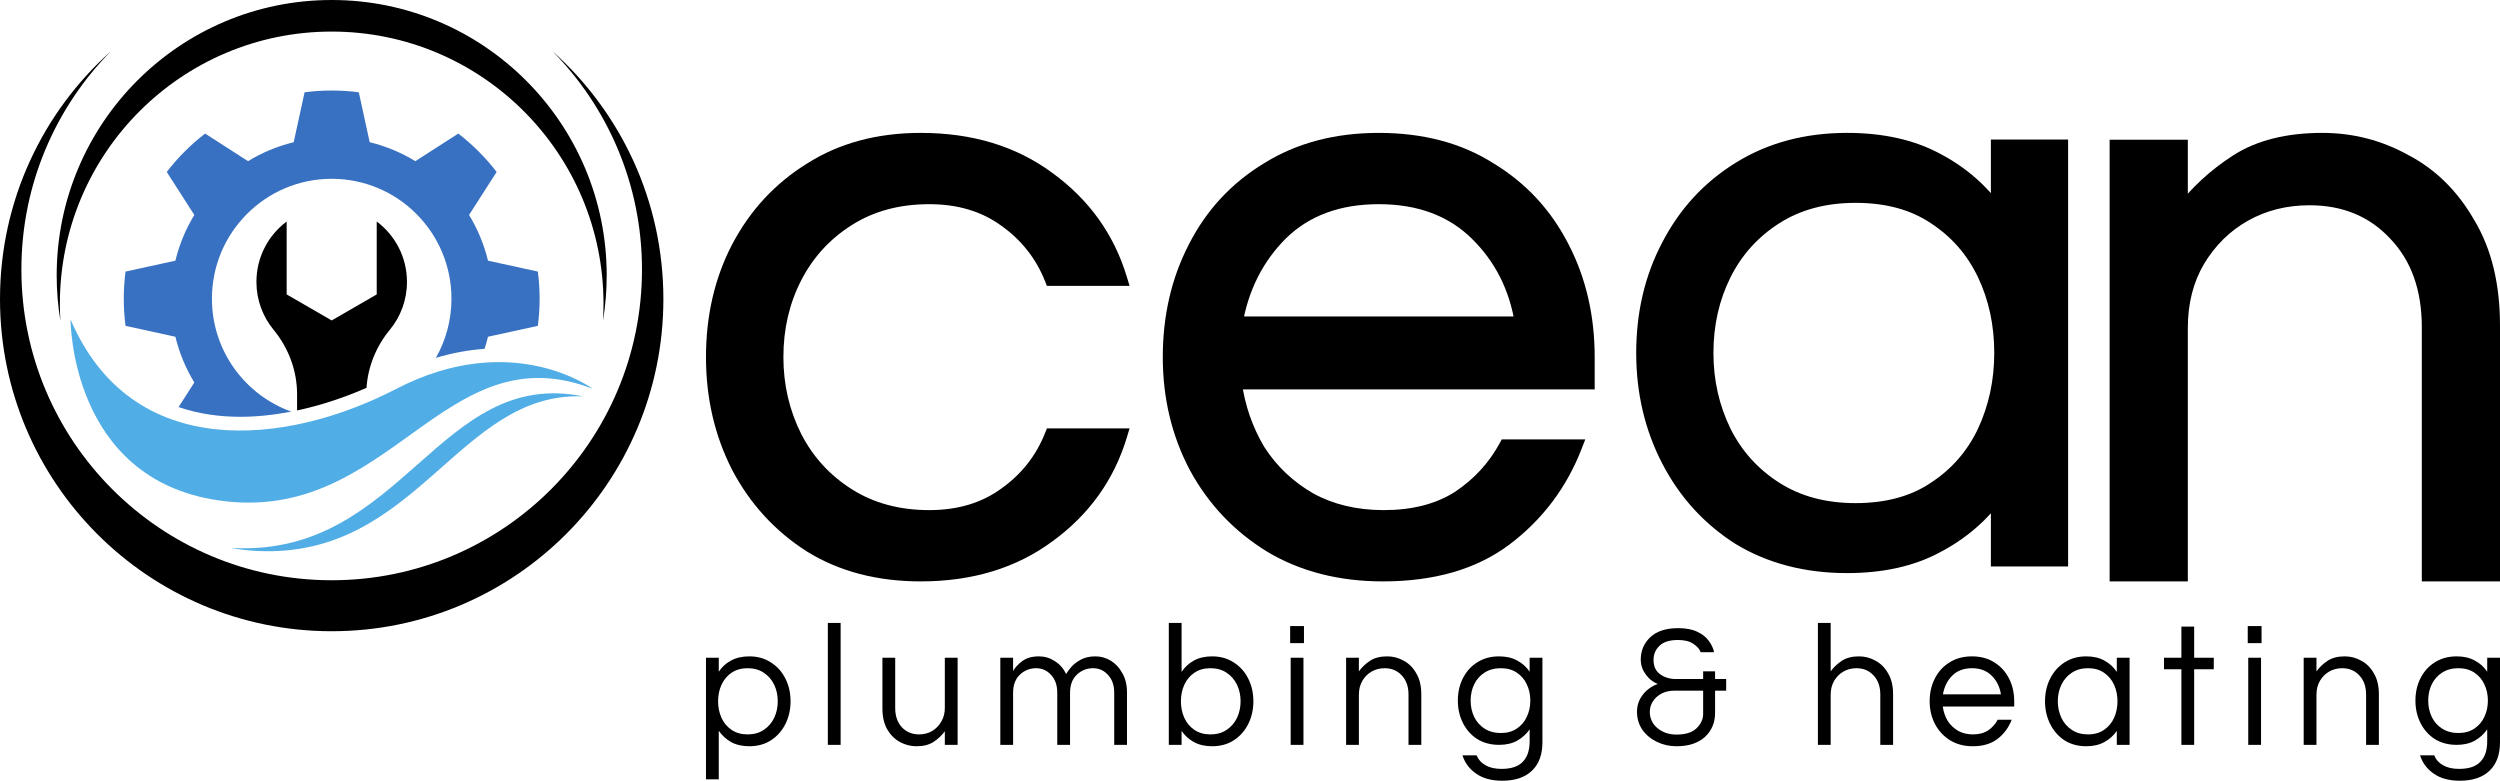
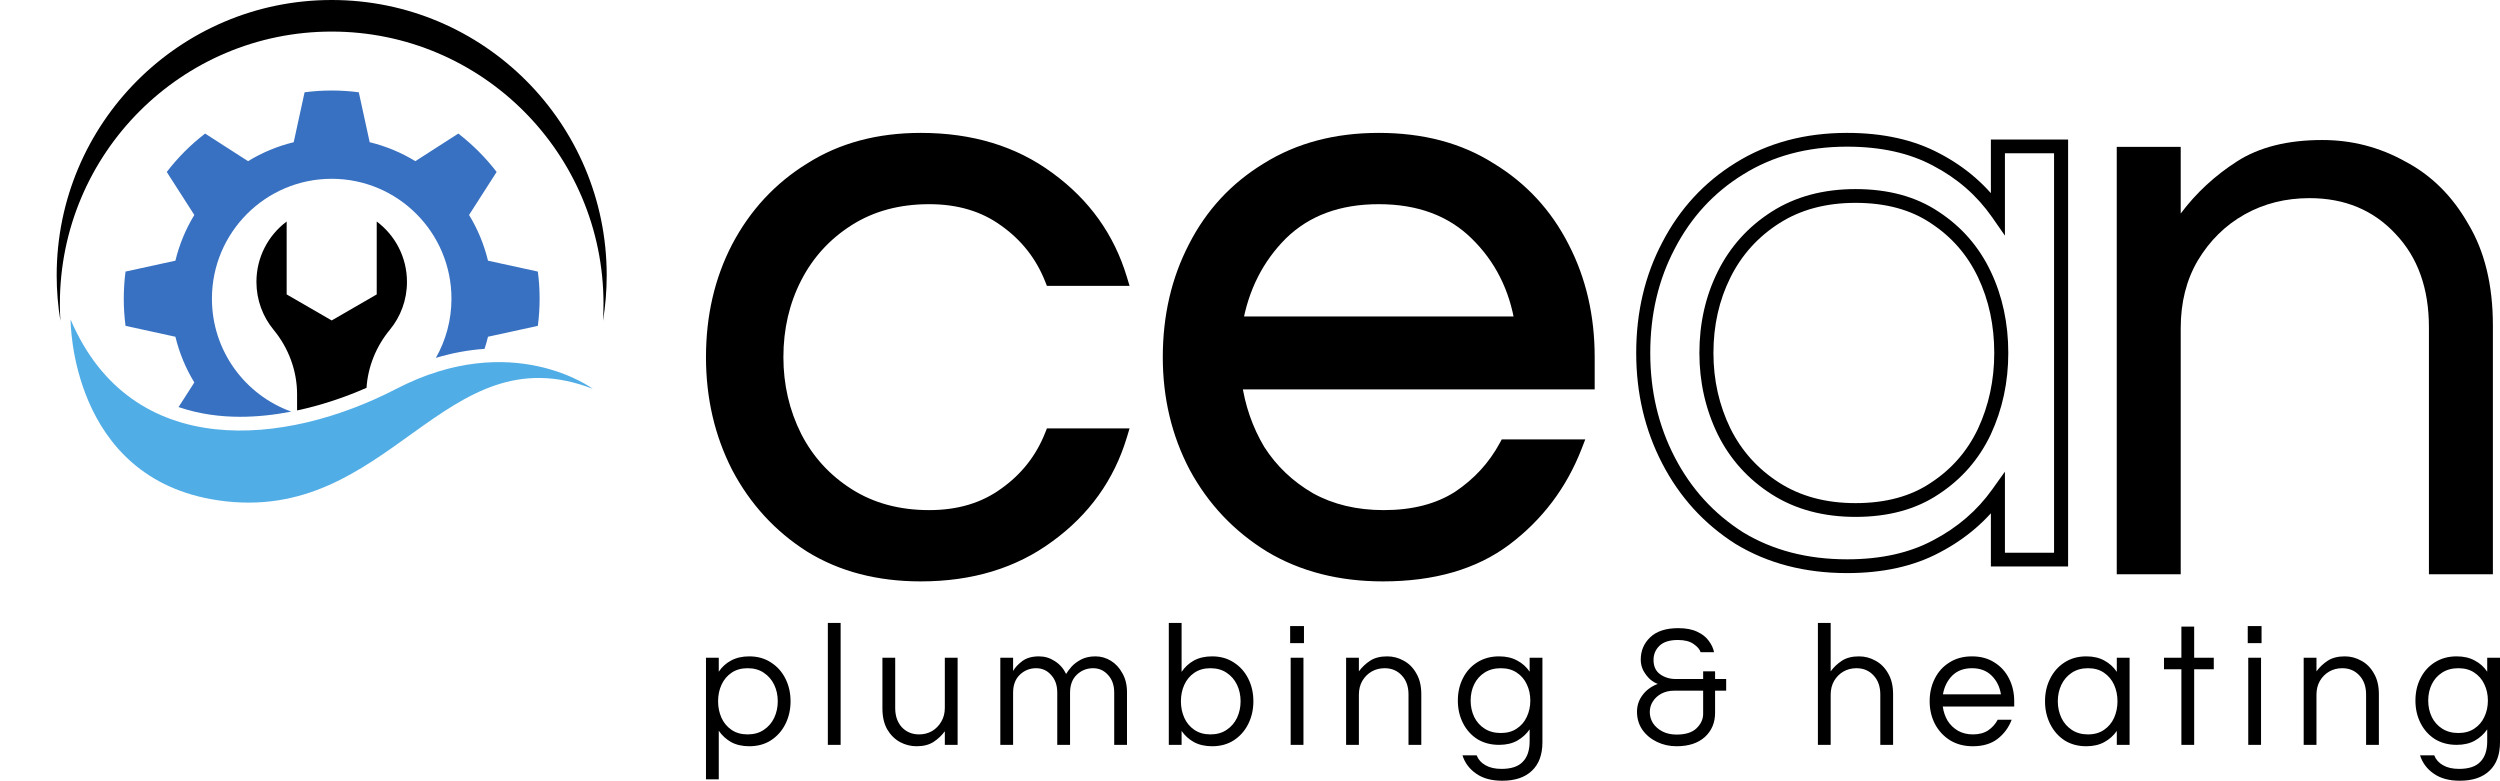
<svg xmlns="http://www.w3.org/2000/svg" width="301" height="94" viewBox="0 0 301 94" fill="none">
  <path d="M166.507 69.155C161.368 69.155 156.871 68.006 153.017 65.708C149.163 63.343 146.153 60.166 143.99 56.179C141.893 52.191 140.845 47.798 140.845 43C140.845 38.134 141.86 33.741 143.888 29.821C145.917 25.834 148.824 22.691 152.611 20.393C156.398 18.027 160.861 16.845 166 16.845C171.207 16.845 175.67 18.027 179.389 20.393C183.176 22.691 186.083 25.834 188.112 29.821C190.14 33.741 191.155 38.134 191.155 43V46.041H148.655C149.061 49.015 150.008 51.752 151.495 54.253C153.051 56.686 155.113 58.646 157.683 60.133C160.252 61.552 163.228 62.261 166.609 62.261C170.192 62.261 173.202 61.484 175.636 59.93C178.07 58.308 179.964 56.246 181.316 53.746H189.633C187.875 58.274 185.069 61.991 181.215 64.897C177.428 67.736 172.525 69.155 166.507 69.155ZM148.757 38.945H183.243C182.567 34.619 180.741 31.004 177.766 28.098C174.791 25.191 170.869 23.738 166 23.738C161.131 23.738 157.209 25.191 154.234 28.098C151.326 31.004 149.501 34.619 148.757 38.945Z" fill="black" />
  <path d="M153.017 65.708L152.575 66.428L152.584 66.434L153.017 65.708ZM143.99 56.179L143.242 56.572L143.247 56.582L143.99 56.179ZM143.888 29.821L144.639 30.209L144.641 30.204L143.888 29.821ZM152.611 20.393L153.05 21.115L153.059 21.109L152.611 20.393ZM179.389 20.393L178.935 21.106L178.943 21.11L178.95 21.115L179.389 20.393ZM188.112 29.821L187.359 30.204L187.361 30.209L188.112 29.821ZM191.155 46.041V46.886H192V46.041H191.155ZM148.655 46.041V45.197H147.687L147.818 46.155L148.655 46.041ZM151.495 54.253L150.769 54.685L150.776 54.696L150.783 54.708L151.495 54.253ZM157.683 60.133L157.259 60.864L157.267 60.868L157.274 60.872L157.683 60.133ZM175.636 59.93L176.091 60.642L176.098 60.637L176.105 60.633L175.636 59.93ZM181.316 53.746V52.901H180.812L180.572 53.344L181.316 53.746ZM189.633 53.746L190.421 54.052L190.868 52.901H189.633V53.746ZM181.215 64.897L181.722 65.573L181.723 65.572L181.215 64.897ZM148.757 38.945L147.923 38.802L147.754 39.79H148.757V38.945ZM183.243 38.945V39.79H184.23L184.078 38.815L183.243 38.945ZM177.766 28.098L178.357 27.493L177.766 28.098ZM154.234 28.098L153.643 27.493L153.636 27.5L154.234 28.098ZM166.507 68.31C161.498 68.31 157.155 67.192 153.45 64.983L152.584 66.434C156.587 68.821 161.238 70 166.507 70V68.31ZM153.459 64.988C149.731 62.701 146.826 59.634 144.733 55.776L143.247 56.582C145.481 60.699 148.594 63.985 152.575 66.428L153.459 64.988ZM144.738 55.786C142.71 51.928 141.691 47.671 141.691 43H140C140 47.926 141.077 52.455 143.242 56.572L144.738 55.786ZM141.691 43C141.691 38.255 142.679 33.997 144.639 30.209L143.138 29.433C141.041 33.485 140 38.013 140 43H141.691ZM144.641 30.204C146.6 26.355 149.399 23.331 153.05 21.115L152.172 19.671C148.25 22.051 145.234 25.312 143.135 29.438L144.641 30.204ZM153.059 21.109C156.692 18.84 160.995 17.69 166 17.69V16C160.726 16 156.104 17.215 152.163 19.677L153.059 21.109ZM166 17.69C171.076 17.69 175.375 18.841 178.935 21.106L179.843 19.68C175.965 17.214 171.338 16 166 16V17.69ZM178.95 21.115C182.601 23.331 185.4 26.355 187.359 30.204L188.865 29.438C186.766 25.312 183.75 22.051 179.828 19.671L178.95 21.115ZM187.361 30.209C189.321 33.997 190.309 38.255 190.309 43H192C192 38.013 190.959 33.485 188.862 29.433L187.361 30.209ZM190.309 43V46.041H192V43H190.309ZM191.155 45.197H148.655V46.886H191.155V45.197ZM147.818 46.155C148.239 49.238 149.222 52.084 150.769 54.685L152.222 53.821C150.794 51.421 149.884 48.792 149.493 45.927L147.818 46.155ZM150.783 54.708C152.413 57.258 154.576 59.311 157.259 60.864L158.106 59.402C155.65 57.98 153.688 56.114 152.208 53.798L150.783 54.708ZM157.274 60.872C159.987 62.37 163.107 63.106 166.609 63.106V61.417C163.348 61.417 160.518 60.733 158.092 59.393L157.274 60.872ZM166.609 63.106C170.315 63.106 173.491 62.302 176.091 60.642L175.181 59.218C172.912 60.667 170.07 61.417 166.609 61.417V63.106ZM176.105 60.633C178.65 58.937 180.64 56.773 182.06 54.148L180.572 53.344C179.287 55.72 177.49 57.679 175.167 59.227L176.105 60.633ZM181.316 54.591H189.633V52.901H181.316V54.591ZM188.846 53.44C187.144 57.823 184.433 61.412 180.706 64.223L181.723 65.572C185.705 62.57 188.606 58.725 190.421 54.052L188.846 53.44ZM180.707 64.222C177.102 66.924 172.393 68.31 166.507 68.31V70C172.658 70 177.753 68.548 181.722 65.573L180.707 64.222ZM148.757 39.79H183.243V38.1H148.757V39.79ZM184.078 38.815C183.376 34.319 181.47 30.534 178.357 27.493L177.175 28.702C180.013 31.474 181.758 34.92 182.408 39.075L184.078 38.815ZM178.357 27.493C175.196 24.407 171.049 22.894 166 22.894V24.583C170.689 24.583 174.385 25.976 177.175 28.702L178.357 27.493ZM166 22.894C160.951 22.894 156.804 24.407 153.643 27.493L154.825 28.702C157.615 25.976 161.311 24.583 166 24.583V22.894ZM153.636 27.5C150.597 30.538 148.695 34.317 147.923 38.802L149.59 39.088C150.306 34.922 152.056 31.469 154.832 28.695L153.636 27.5Z" fill="black" />
  <path d="M110.862 69.155C105.778 69.155 101.371 68.006 97.643 65.708C93.914 63.343 90.999 60.166 88.898 56.179C86.864 52.191 85.847 47.798 85.847 43C85.847 38.134 86.864 33.741 88.898 29.821C90.999 25.834 93.914 22.691 97.643 20.393C101.371 18.027 105.778 16.845 110.862 16.845C116.895 16.845 122.013 18.399 126.216 21.508C130.487 24.617 133.368 28.638 134.859 33.572H126.623C125.471 30.666 123.606 28.3 121.03 26.476C118.522 24.651 115.472 23.738 111.879 23.738C108.15 23.738 104.896 24.617 102.117 26.374C99.338 28.131 97.202 30.463 95.711 33.369C94.219 36.275 93.474 39.486 93.474 43C93.474 46.447 94.219 49.657 95.711 52.631C97.202 55.537 99.338 57.868 102.117 59.626C104.896 61.383 108.15 62.261 111.879 62.261C115.472 62.261 118.522 61.349 121.03 59.524C123.606 57.7 125.471 55.334 126.623 52.428H134.859C133.368 57.362 130.487 61.383 126.216 64.492C122.013 67.601 116.895 69.155 110.862 69.155Z" fill="black" />
  <path d="M97.643 65.708L97.188 66.421L97.197 66.427L97.643 65.708ZM88.898 56.179L88.143 56.562L88.148 56.572L88.898 56.179ZM88.898 29.821L88.148 29.428L88.145 29.433L88.898 29.821ZM97.643 20.393L98.088 21.112L98.098 21.106L97.643 20.393ZM126.216 21.508L125.711 22.187L125.716 22.19L126.216 21.508ZM134.859 33.572V34.417H136L135.67 33.328L134.859 33.572ZM126.623 33.572L125.835 33.883L126.047 34.417H126.623V33.572ZM121.03 26.476L120.53 27.158L120.54 27.164L121.03 26.476ZM102.117 26.374L101.663 25.661L102.117 26.374ZM95.711 33.369L94.957 32.984L95.711 33.369ZM95.711 52.631L94.953 53.009L94.957 53.016L95.711 52.631ZM102.117 59.626L101.663 60.339L102.117 59.626ZM121.03 59.524L120.54 58.836L120.531 58.842L121.03 59.524ZM126.623 52.428V51.583H126.047L125.835 52.117L126.623 52.428ZM134.859 52.428L135.67 52.672L136 51.583H134.859V52.428ZM126.216 64.492L125.716 63.81L125.711 63.813L126.216 64.492ZM110.862 68.31C105.91 68.31 101.663 67.193 98.088 64.99L97.197 66.427C101.08 68.82 105.645 70 110.862 70V68.31ZM98.098 64.996C94.496 62.711 91.682 59.646 89.648 55.786L88.148 56.572C90.316 60.687 93.332 63.975 97.188 66.421L98.098 64.996ZM89.653 55.796C87.684 51.936 86.695 47.675 86.695 43H85C85 47.922 86.044 52.447 88.143 56.562L89.653 55.796ZM86.695 43C86.695 38.255 87.685 33.997 89.65 30.209L88.145 29.433C86.043 33.485 85 38.013 85 43H86.695ZM89.648 30.214C91.681 26.356 94.493 23.328 98.088 21.112L97.197 19.674C93.336 22.054 90.317 25.311 88.148 29.428L89.648 30.214ZM98.098 21.106C101.67 18.839 105.914 17.69 110.862 17.69V16C105.641 16 101.072 17.216 97.188 19.68L98.098 21.106ZM110.862 17.69C116.743 17.69 121.676 19.202 125.711 22.187L126.721 20.83C122.351 17.597 117.048 16 110.862 16V17.69ZM125.716 22.19C129.842 25.194 132.611 29.062 134.048 33.816L135.67 33.328C134.125 28.214 131.132 24.041 126.716 20.826L125.716 22.19ZM134.859 32.727H126.623V34.417H134.859V32.727ZM127.411 33.261C126.198 30.202 124.23 27.706 121.521 25.787L120.54 27.164C122.983 28.895 124.743 31.13 125.835 33.883L127.411 33.261ZM121.529 25.793C118.854 23.847 115.622 22.894 111.879 22.894V24.583C115.322 24.583 118.19 25.455 120.531 27.158L121.529 25.793ZM111.879 22.894C108.011 22.894 104.596 23.807 101.663 25.661L102.571 27.088C105.197 25.427 108.289 24.583 111.879 24.583V22.894ZM101.663 25.661C98.756 27.498 96.517 29.943 94.957 32.984L96.465 33.754C97.887 30.983 99.919 28.765 102.571 27.088L101.663 25.661ZM94.957 32.984C93.399 36.019 92.626 39.362 92.626 43H94.321C94.321 39.609 95.04 36.532 96.465 33.754L94.957 32.984ZM92.626 43C92.626 46.573 93.401 49.913 94.953 53.009L96.468 52.253C95.038 49.401 94.321 46.321 94.321 43H92.626ZM94.957 53.016C96.517 56.057 98.756 58.502 101.663 60.339L102.571 58.912C99.919 57.236 97.887 55.017 96.465 52.246L94.957 53.016ZM101.663 60.339C104.596 62.193 108.011 63.106 111.879 63.106V61.417C108.289 61.417 105.197 60.573 102.571 58.912L101.663 60.339ZM111.879 63.106C115.622 63.106 118.854 62.153 121.529 60.207L120.531 58.842C118.19 60.545 115.322 61.417 111.879 61.417V63.106ZM121.521 60.213C124.23 58.294 126.198 55.798 127.411 52.739L125.835 52.117C124.743 54.87 122.983 57.105 120.54 58.836L121.521 60.213ZM126.623 53.273H134.859V51.583H126.623V53.273ZM134.048 52.184C132.611 56.938 129.842 60.806 125.716 63.81L126.716 65.174C131.132 61.959 134.125 57.786 135.67 52.672L134.048 52.184ZM125.711 63.813C121.676 66.798 116.743 68.31 110.862 68.31V70C117.048 70 122.351 68.403 126.721 65.17L125.711 63.813Z" fill="black" />
-   <path d="M222.391 68.171C217.455 68.171 213.127 67.043 209.408 64.788C205.757 62.466 202.917 59.349 200.888 55.435C198.86 51.521 197.845 47.21 197.845 42.5C197.845 37.724 198.86 33.412 200.888 29.565C202.917 25.651 205.757 22.567 209.408 20.312C213.127 17.99 217.455 16.829 222.391 16.829C226.584 16.829 230.168 17.625 233.143 19.217C236.186 20.809 238.654 22.965 240.547 25.684V17.625H248.155V67.375H240.547V59.415C238.654 62.068 236.186 64.191 233.143 65.783C230.168 67.375 226.584 68.171 222.391 68.171ZM223.406 61.405C227.192 61.405 230.371 60.542 232.94 58.818C235.577 57.093 237.572 54.805 238.925 51.952C240.277 49.034 240.953 45.883 240.953 42.5C240.953 39.051 240.277 35.9 238.925 33.047C237.572 30.195 235.577 27.907 232.94 26.182C230.371 24.457 227.192 23.595 223.406 23.595C219.687 23.595 216.475 24.457 213.77 26.182C211.065 27.907 209.003 30.195 207.583 33.047C206.163 35.9 205.453 39.051 205.453 42.5C205.453 45.883 206.163 49.034 207.583 51.952C209.003 54.805 211.065 57.093 213.77 58.818C216.475 60.542 219.687 61.405 223.406 61.405Z" fill="black" />
  <path d="M209.408 64.788L208.949 65.484L208.956 65.489L208.964 65.493L209.408 64.788ZM200.888 29.565L201.639 29.946L201.641 29.941L200.888 29.565ZM209.408 20.312L209.859 21.013L209.862 21.011L209.408 20.312ZM233.143 19.217L232.738 19.945L232.745 19.949L233.143 19.217ZM240.547 25.685L239.849 26.152L241.393 28.369V25.685H240.547ZM240.547 17.625V16.796H239.702V17.625H240.547ZM248.155 17.625H249V16.796H248.155V17.625ZM248.155 67.375V68.204H249V67.375H248.155ZM240.547 67.375H239.702V68.204H240.547V67.375ZM240.547 59.415H241.393V56.785L239.855 58.939L240.547 59.415ZM233.143 65.783L232.745 65.051L232.738 65.055L233.143 65.783ZM232.94 58.818L232.471 58.128L232.463 58.134L232.94 58.818ZM238.925 51.952L239.691 52.302L239.694 52.295L238.925 51.952ZM238.925 33.048L238.158 33.397L238.925 33.048ZM232.94 26.182L232.463 26.866L232.471 26.872L232.94 26.182ZM213.77 26.182L213.309 25.487L213.77 26.182ZM207.583 33.048L206.823 32.684L207.583 33.048ZM207.583 51.952L206.819 52.31L206.823 52.316L207.583 51.952ZM213.77 58.818L214.23 58.123L213.77 58.818ZM222.391 67.342C217.591 67.342 213.422 66.247 209.853 64.083L208.964 65.493C212.833 67.84 217.319 69 222.391 69V67.342ZM209.868 64.092C206.345 61.852 203.605 58.846 201.641 55.059L200.135 55.811C202.229 59.851 205.169 63.08 208.949 65.484L209.868 64.092ZM201.641 55.059C199.678 51.27 198.691 47.089 198.691 42.5H197C197 47.331 198.041 51.772 200.135 55.811L201.641 55.059ZM198.691 42.5C198.691 37.843 199.679 33.664 201.639 29.946L200.138 29.184C198.041 33.161 197 37.605 197 42.5H198.691ZM201.641 29.941C203.604 26.155 206.341 23.186 209.859 21.013L208.958 19.61C205.173 21.948 202.23 25.147 200.135 29.189L201.641 29.941ZM209.862 21.011C213.43 18.784 217.596 17.658 222.391 17.658V16C217.314 16 212.825 17.196 208.954 19.612L209.862 21.011ZM222.391 17.658C226.476 17.658 229.913 18.433 232.738 19.945L233.548 18.489C230.422 16.817 226.692 16 222.391 16V17.658ZM232.745 19.949C235.671 21.48 238.035 23.546 239.849 26.152L241.246 25.217C239.273 22.384 236.701 20.139 233.541 18.485L232.745 19.949ZM241.393 25.685V17.625H239.702V25.685H241.393ZM240.547 18.454H248.155V16.796H240.547V18.454ZM247.309 17.625V67.375H249V17.625H247.309ZM248.155 66.546H240.547V68.204H248.155V66.546ZM241.393 67.375V59.415H239.702V67.375H241.393ZM239.855 58.939C238.041 61.481 235.676 63.518 232.745 65.051L233.541 66.514C236.696 64.864 239.267 62.655 241.24 59.89L239.855 58.939ZM232.738 65.055C229.913 66.567 226.476 67.342 222.391 67.342V69C226.692 69 230.422 68.183 233.548 66.511L232.738 65.055ZM223.406 62.234C227.325 62.234 230.679 61.34 233.418 59.502L232.463 58.134C230.062 59.745 227.06 60.576 223.406 60.576V62.234ZM233.409 59.508C236.177 57.698 238.274 55.291 239.691 52.302L238.158 51.603C236.871 54.319 234.978 56.489 232.471 58.128L233.409 59.508ZM239.694 52.295C241.099 49.263 241.798 45.995 241.798 42.5H240.108C240.108 45.771 239.455 48.804 238.155 51.609L239.694 52.295ZM241.798 42.5C241.798 38.942 241.1 35.67 239.691 32.698L238.158 33.397C239.454 36.13 240.108 39.16 240.108 42.5H241.798ZM239.691 32.698C238.274 29.709 236.177 27.302 233.409 25.492L232.471 26.872C234.978 28.511 236.871 30.681 238.158 33.397L239.691 32.698ZM233.418 25.498C230.679 23.66 227.325 22.766 223.406 22.766V24.424C227.06 24.424 230.062 25.255 232.463 26.866L233.418 25.498ZM223.406 22.766C219.549 22.766 216.171 23.662 213.309 25.487L214.23 26.877C216.778 25.253 219.824 24.424 223.406 24.424V22.766ZM213.309 25.487C210.476 27.294 208.31 29.697 206.823 32.684L208.342 33.411C209.695 30.694 211.654 28.52 214.23 26.877L213.309 25.487ZM206.823 32.684C205.342 35.659 204.607 38.936 204.607 42.5H206.298C206.298 39.166 206.983 36.141 208.342 33.411L206.823 32.684ZM204.607 42.5C204.607 46.001 205.343 49.274 206.82 52.31L208.345 51.595C206.982 48.793 206.298 45.765 206.298 42.5H204.607ZM206.823 52.316C208.31 55.303 210.476 57.706 213.309 59.513L214.23 58.123C211.654 56.48 209.695 54.306 208.342 51.589L206.823 52.316ZM213.309 59.513C216.171 61.338 219.549 62.234 223.406 62.234V60.576C219.824 60.576 216.778 59.747 214.23 58.123L213.309 59.513Z" fill="black" />
  <path d="M254.856 69.142V17.681H262.558V25.709C264.406 23.239 266.666 21.146 269.336 19.431C272.006 17.715 275.429 16.858 279.605 16.858C283.165 16.858 286.486 17.715 289.567 19.431C292.716 21.078 295.249 23.582 297.166 26.944C299.151 30.238 300.144 34.32 300.144 39.192V69.142H292.442V39.398C292.442 34.732 291.107 30.992 288.437 28.179C285.767 25.297 282.31 23.856 278.065 23.856C275.189 23.856 272.588 24.508 270.26 25.812C267.932 27.116 266.05 28.968 264.612 31.37C263.243 33.703 262.558 36.413 262.558 39.501V69.142H254.856Z" fill="black" />
-   <path d="M254.856 69.142H254V70H254.856V69.142ZM254.856 17.681V16.823H254V17.681H254.856ZM262.558 17.681H263.414V16.823H262.558V17.681ZM262.558 25.709H261.702V28.282L263.243 26.224L262.558 25.709ZM269.336 19.431L269.798 20.153L269.336 19.431ZM289.567 19.431L289.151 20.18L289.161 20.186L289.17 20.191L289.567 19.431ZM297.166 26.944L296.423 27.37L296.428 27.379L296.434 27.388L297.166 26.944ZM300.144 69.142V70H301V69.142H300.144ZM292.442 69.142H291.586V70H292.442V69.142ZM288.437 28.179L287.81 28.763L287.817 28.77L288.437 28.179ZM270.26 25.812L269.842 25.063L270.26 25.812ZM264.612 31.37L263.878 30.928L263.874 30.935L264.612 31.37ZM262.558 69.142V70H263.414V69.142H262.558ZM255.712 69.142V17.681H254V69.142H255.712ZM254.856 18.539H262.558V16.823H254.856V18.539ZM261.702 17.681V25.709H263.414V17.681H261.702ZM263.243 26.224C265.028 23.838 267.211 21.815 269.798 20.153L268.874 18.709C266.121 20.478 263.785 22.64 261.873 25.194L263.243 26.224ZM269.798 20.153C272.293 18.55 275.542 17.715 279.605 17.715V16C275.316 16 271.719 16.881 268.874 18.709L269.798 20.153ZM279.605 17.715C283.022 17.715 286.198 18.537 289.151 20.18L289.983 18.681C286.773 16.894 283.309 16 279.605 16V17.715ZM289.17 20.191C292.162 21.755 294.58 24.137 296.423 27.37L297.909 26.519C295.918 23.027 293.27 20.4 289.963 18.67L289.17 20.191ZM296.434 27.388C298.32 30.516 299.288 34.435 299.288 39.192H301C301 34.205 299.983 29.959 297.899 26.501L296.434 27.388ZM299.288 39.192V69.142H301V39.192H299.288ZM300.144 68.285H292.442V70H300.144V68.285ZM293.298 69.142V39.398H291.586V69.142H293.298ZM293.298 39.398C293.298 34.559 291.908 30.592 289.057 27.588L287.817 28.77C290.306 31.393 291.586 34.905 291.586 39.398H293.298ZM289.064 27.596C286.218 24.524 282.526 22.999 278.065 22.999V24.714C282.093 24.714 285.316 26.071 287.81 28.763L289.064 27.596ZM278.065 22.999C275.055 22.999 272.308 23.683 269.842 25.063L270.678 26.561C272.868 25.334 275.324 24.714 278.065 24.714V22.999ZM269.842 25.063C267.378 26.444 265.389 28.405 263.878 30.928L265.345 31.811C266.71 29.532 268.487 27.788 270.678 26.561L269.842 25.063ZM263.874 30.935C262.418 33.417 261.702 36.282 261.702 39.501H263.414C263.414 36.544 264.068 33.988 265.35 31.805L263.874 30.935ZM261.702 39.501V69.142H263.414V39.501H261.702ZM262.558 68.285H254.856V70H262.558V68.285Z" fill="black" />
  <path d="M85 93.832V79.194H86.54V80.872C86.923 80.299 87.416 79.851 88.018 79.53C88.634 79.194 89.366 79.026 90.214 79.026C91.213 79.026 92.083 79.271 92.822 79.76C93.574 80.236 94.156 80.886 94.567 81.711C94.977 82.522 95.183 83.43 95.183 84.437C95.183 85.43 94.977 86.338 94.567 87.163C94.156 87.988 93.574 88.645 92.822 89.135C92.083 89.61 91.213 89.848 90.214 89.848C89.366 89.848 88.634 89.68 88.018 89.344C87.416 88.995 86.923 88.54 86.54 87.981V93.832H85ZM90.009 88.422C90.776 88.422 91.426 88.24 91.959 87.876C92.507 87.513 92.924 87.031 93.212 86.429C93.499 85.814 93.643 85.15 93.643 84.437C93.643 83.71 93.499 83.046 93.212 82.445C92.924 81.844 92.507 81.361 91.959 80.998C91.426 80.634 90.776 80.453 90.009 80.453C89.256 80.453 88.613 80.634 88.079 80.998C87.546 81.361 87.142 81.844 86.868 82.445C86.594 83.046 86.458 83.71 86.458 84.437C86.458 85.15 86.594 85.814 86.868 86.429C87.142 87.031 87.546 87.513 88.079 87.876C88.613 88.24 89.256 88.422 90.009 88.422ZM99.672 89.68V75H101.212V89.68H99.672ZM110.349 89.848C109.651 89.848 108.988 89.68 108.358 89.344C107.728 88.995 107.215 88.484 106.818 87.814C106.435 87.128 106.243 86.29 106.243 85.297V79.194H107.783V85.255C107.783 86.206 108.05 86.975 108.584 87.562C109.131 88.135 109.822 88.422 110.657 88.422C111.232 88.422 111.752 88.289 112.217 88.023C112.683 87.744 113.052 87.366 113.326 86.891C113.613 86.415 113.757 85.863 113.757 85.234V79.194H115.297V89.68H113.757V88.044C113.388 88.547 112.936 88.974 112.402 89.323C111.868 89.673 111.184 89.848 110.349 89.848ZM120.438 89.68V79.194H121.977V80.788C122.21 80.369 122.58 79.97 123.086 79.593C123.592 79.215 124.263 79.026 125.098 79.026C125.782 79.026 126.412 79.215 126.987 79.593C127.575 79.956 128.034 80.474 128.362 81.145C128.499 80.907 128.711 80.62 128.998 80.285C129.3 79.949 129.69 79.656 130.169 79.404C130.648 79.152 131.222 79.026 131.893 79.026C132.55 79.026 133.166 79.201 133.741 79.551C134.315 79.9 134.781 80.404 135.137 81.061C135.506 81.704 135.691 82.466 135.691 83.347V89.68H134.151V83.388C134.151 82.508 133.905 81.802 133.412 81.27C132.933 80.725 132.331 80.453 131.606 80.453C130.853 80.453 130.203 80.711 129.655 81.228C129.108 81.746 128.834 82.473 128.834 83.409V89.68H127.294V83.388C127.294 82.508 127.048 81.802 126.555 81.27C126.076 80.725 125.474 80.453 124.749 80.453C123.996 80.453 123.346 80.711 122.799 81.228C122.251 81.746 121.977 82.473 121.977 83.409V89.68H120.438ZM145.938 89.848C145.09 89.848 144.358 89.68 143.742 89.344C143.14 89.009 142.647 88.561 142.264 88.002V89.68H140.724V75H142.264V80.893C142.647 80.32 143.14 79.865 143.742 79.53C144.358 79.194 145.09 79.026 145.938 79.026C146.938 79.026 147.807 79.271 148.546 79.76C149.298 80.236 149.88 80.886 150.291 81.711C150.701 82.522 150.907 83.43 150.907 84.437C150.907 85.43 150.701 86.338 150.291 87.163C149.88 87.988 149.298 88.645 148.546 89.135C147.807 89.61 146.938 89.848 145.938 89.848ZM145.733 88.422C146.5 88.422 147.15 88.24 147.683 87.876C148.231 87.513 148.648 87.031 148.936 86.429C149.223 85.814 149.367 85.15 149.367 84.437C149.367 83.71 149.223 83.046 148.936 82.445C148.648 81.844 148.231 81.361 147.683 80.998C147.15 80.634 146.5 80.453 145.733 80.453C144.98 80.453 144.337 80.634 143.803 80.998C143.27 81.361 142.866 81.844 142.592 82.445C142.318 83.046 142.182 83.71 142.182 84.437C142.182 85.15 142.318 85.814 142.592 86.429C142.866 87.031 143.27 87.513 143.803 87.876C144.337 88.24 144.98 88.422 145.733 88.422ZM155.335 77.433V75.377H156.998V77.433H155.335ZM155.396 89.68V79.194H156.936V89.68H155.396ZM162.07 89.68V79.194H163.61V80.83C163.979 80.327 164.431 79.9 164.965 79.551C165.499 79.201 166.183 79.026 167.018 79.026C167.729 79.026 168.393 79.201 169.009 79.551C169.639 79.886 170.145 80.397 170.528 81.082C170.925 81.753 171.124 82.585 171.124 83.577V89.68H169.584V83.619C169.584 82.668 169.317 81.906 168.783 81.333C168.249 80.746 167.558 80.453 166.71 80.453C166.135 80.453 165.615 80.585 165.15 80.851C164.684 81.117 164.308 81.494 164.02 81.983C163.747 82.459 163.61 83.011 163.61 83.64V89.68H162.07ZM180.863 94C179.576 94 178.529 93.713 177.722 93.14C176.914 92.581 176.367 91.847 176.08 90.938H177.784C177.989 91.456 178.345 91.854 178.851 92.134C179.357 92.427 180.001 92.574 180.781 92.574C181.958 92.574 182.813 92.287 183.347 91.714C183.894 91.155 184.168 90.337 184.168 89.26V87.814C183.785 88.373 183.285 88.827 182.67 89.177C182.067 89.512 181.342 89.68 180.493 89.68C179.494 89.68 178.618 89.449 177.866 88.988C177.127 88.513 176.552 87.869 176.141 87.058C175.731 86.248 175.525 85.346 175.525 84.353C175.525 83.347 175.731 82.445 176.141 81.648C176.552 80.837 177.127 80.201 177.866 79.74C178.618 79.264 179.494 79.026 180.493 79.026C181.342 79.026 182.067 79.194 182.67 79.53C183.285 79.851 183.785 80.299 184.168 80.872V79.194H185.708V89.365C185.708 90.861 185.284 92.008 184.435 92.805C183.6 93.602 182.409 94 180.863 94ZM180.699 88.254C181.451 88.254 182.088 88.079 182.608 87.73C183.142 87.38 183.545 86.912 183.819 86.325C184.107 85.723 184.25 85.066 184.25 84.353C184.25 83.626 184.107 82.969 183.819 82.382C183.545 81.795 183.142 81.326 182.608 80.977C182.088 80.627 181.451 80.453 180.699 80.453C179.946 80.453 179.296 80.627 178.748 80.977C178.201 81.326 177.784 81.795 177.496 82.382C177.209 82.969 177.065 83.626 177.065 84.353C177.065 85.066 177.209 85.723 177.496 86.325C177.784 86.912 178.201 87.38 178.748 87.73C179.296 88.079 179.946 88.254 180.699 88.254ZM201.857 89.848C201.008 89.848 200.221 89.673 199.496 89.323C198.77 88.974 198.189 88.492 197.751 87.876C197.313 87.247 197.094 86.52 197.094 85.695C197.094 84.954 197.313 84.29 197.751 83.703C198.189 83.102 198.805 82.647 199.598 82.34C199.297 82.242 198.983 82.053 198.654 81.774C198.339 81.48 198.072 81.131 197.853 80.725C197.648 80.32 197.546 79.886 197.546 79.425C197.546 78.348 197.929 77.447 198.695 76.72C199.462 75.993 200.584 75.629 202.062 75.629C202.993 75.629 203.759 75.776 204.361 76.07C204.963 76.349 205.422 76.713 205.737 77.16C206.065 77.594 206.277 78.048 206.373 78.523H204.751C204.655 78.188 204.375 77.859 203.91 77.537C203.458 77.216 202.828 77.055 202.021 77.055C201.008 77.055 200.262 77.293 199.783 77.768C199.318 78.23 199.085 78.789 199.085 79.446C199.085 80.229 199.352 80.809 199.886 81.186C200.42 81.564 201.042 81.753 201.754 81.753H205.059V80.83H206.496V81.753H207.831V83.158H206.496V85.821C206.496 87.01 206.086 87.981 205.264 88.736C204.443 89.477 203.307 89.848 201.857 89.848ZM201.857 88.443C202.938 88.443 203.738 88.191 204.259 87.688C204.792 87.17 205.059 86.59 205.059 85.947V83.158H201.569C200.994 83.158 200.481 83.277 200.03 83.514C199.592 83.752 199.249 84.067 199.003 84.458C198.757 84.835 198.634 85.262 198.634 85.737C198.634 86.213 198.764 86.66 199.024 87.079C199.297 87.485 199.674 87.814 200.153 88.065C200.645 88.317 201.213 88.443 201.857 88.443ZM218.875 89.68V75H220.414V80.83C220.784 80.327 221.235 79.9 221.769 79.551C222.303 79.201 222.987 79.026 223.822 79.026C224.534 79.026 225.198 79.201 225.813 79.551C226.443 79.886 226.949 80.397 227.333 81.082C227.729 81.753 227.928 82.585 227.928 83.577V89.68H226.388V83.619C226.388 82.668 226.121 81.906 225.588 81.333C225.054 80.746 224.363 80.453 223.514 80.453C222.939 80.453 222.419 80.585 221.954 80.851C221.489 81.117 221.112 81.494 220.825 81.983C220.551 82.459 220.414 83.011 220.414 83.64V89.68H218.875ZM237.524 89.848C236.483 89.848 235.573 89.61 234.793 89.135C234.013 88.645 233.404 87.988 232.966 87.163C232.542 86.338 232.33 85.43 232.33 84.437C232.33 83.43 232.535 82.522 232.946 81.711C233.356 80.886 233.945 80.236 234.711 79.76C235.478 79.271 236.381 79.026 237.421 79.026C238.475 79.026 239.378 79.271 240.131 79.76C240.897 80.236 241.486 80.886 241.896 81.711C242.307 82.522 242.512 83.43 242.512 84.437V85.066H233.91C233.993 85.681 234.184 86.248 234.485 86.765C234.8 87.268 235.218 87.674 235.738 87.981C236.258 88.275 236.86 88.422 237.544 88.422C238.27 88.422 238.879 88.261 239.371 87.939C239.864 87.604 240.247 87.177 240.521 86.66H242.204C241.848 87.597 241.28 88.366 240.5 88.967C239.734 89.554 238.742 89.848 237.524 89.848ZM233.931 83.598H240.911C240.774 82.704 240.405 81.956 239.802 81.354C239.2 80.753 238.406 80.453 237.421 80.453C236.436 80.453 235.642 80.753 235.04 81.354C234.451 81.956 234.082 82.704 233.931 83.598ZM251.188 89.848C250.189 89.848 249.313 89.61 248.561 89.135C247.822 88.645 247.247 87.988 246.836 87.163C246.426 86.338 246.22 85.43 246.22 84.437C246.22 83.43 246.426 82.522 246.836 81.711C247.247 80.886 247.822 80.236 248.561 79.76C249.313 79.271 250.189 79.026 251.188 79.026C252.037 79.026 252.762 79.194 253.364 79.53C253.98 79.865 254.48 80.32 254.863 80.893V79.194H256.403V89.68H254.863V88.002C254.48 88.561 253.98 89.009 253.364 89.344C252.762 89.68 252.037 89.848 251.188 89.848ZM251.394 88.422C252.16 88.422 252.803 88.24 253.323 87.876C253.857 87.513 254.261 87.031 254.535 86.429C254.808 85.814 254.945 85.15 254.945 84.437C254.945 83.71 254.808 83.046 254.535 82.445C254.261 81.844 253.857 81.361 253.323 80.998C252.803 80.634 252.16 80.453 251.394 80.453C250.641 80.453 249.991 80.634 249.443 80.998C248.896 81.361 248.479 81.844 248.191 82.445C247.904 83.046 247.76 83.71 247.76 84.437C247.76 85.15 247.904 85.814 248.191 86.429C248.479 87.031 248.896 87.513 249.443 87.876C249.991 88.24 250.641 88.422 251.394 88.422ZM262.639 89.68V80.578H260.545V79.194H262.639V75.44H264.178V79.194H266.539V80.578H264.178V89.68H262.639ZM270.628 77.433V75.377H272.291V77.433H270.628ZM270.689 89.68V79.194H272.229V89.68H270.689ZM277.363 89.68V79.194H278.903V80.83C279.272 80.327 279.724 79.9 280.258 79.551C280.792 79.201 281.476 79.026 282.311 79.026C283.022 79.026 283.686 79.201 284.302 79.551C284.932 79.886 285.438 80.397 285.821 81.082C286.218 81.753 286.417 82.585 286.417 83.577V89.68H284.877V83.619C284.877 82.668 284.61 81.906 284.076 81.333C283.542 80.746 282.851 80.453 282.003 80.453C281.428 80.453 280.908 80.585 280.443 80.851C279.977 81.117 279.601 81.494 279.313 81.983C279.04 82.459 278.903 83.011 278.903 83.64V89.68H277.363ZM296.155 94C294.869 94 293.822 93.713 293.014 93.14C292.207 92.581 291.659 91.847 291.372 90.938H293.076C293.281 91.456 293.637 91.854 294.143 92.134C294.65 92.427 295.293 92.574 296.073 92.574C297.25 92.574 298.105 92.287 298.639 91.714C299.187 91.155 299.46 90.337 299.46 89.26V87.814C299.077 88.373 298.578 88.827 297.962 89.177C297.359 89.512 296.634 89.68 295.786 89.68C294.786 89.68 293.911 89.449 293.158 88.988C292.419 88.513 291.844 87.869 291.433 87.058C291.023 86.248 290.818 85.346 290.818 84.353C290.818 83.347 291.023 82.445 291.433 81.648C291.844 80.837 292.419 80.201 293.158 79.74C293.911 79.264 294.786 79.026 295.786 79.026C296.634 79.026 297.359 79.194 297.962 79.53C298.578 79.851 299.077 80.299 299.46 80.872V79.194H301V89.365C301 90.861 300.576 92.008 299.727 92.805C298.892 93.602 297.702 94 296.155 94ZM295.991 88.254C296.744 88.254 297.38 88.079 297.9 87.73C298.434 87.38 298.838 86.912 299.111 86.325C299.399 85.723 299.542 85.066 299.542 84.353C299.542 83.626 299.399 82.969 299.111 82.382C298.838 81.795 298.434 81.326 297.9 80.977C297.38 80.627 296.744 80.453 295.991 80.453C295.238 80.453 294.588 80.627 294.041 80.977C293.493 81.326 293.076 81.795 292.788 82.382C292.501 82.969 292.357 83.626 292.357 84.353C292.357 85.066 292.501 85.723 292.788 86.325C293.076 86.912 293.493 87.38 294.041 87.73C294.588 88.079 295.238 88.254 295.991 88.254Z" fill="black" />
-   <path d="M28.181 65.989C48.516 66.9 52.844 44.233 70.205 47.722C55.186 47.14 50.235 67.201 31.081 66.342C29.918 66.29 28.824 66.162 27.791 65.967C27.921 65.974 28.051 65.983 28.181 65.989Z" fill="#51ADE5" />
  <path d="M58.755 40.544C58.635 41.038 58.497 41.525 58.34 42.002C56.396 42.136 54.439 42.499 52.48 43.088C53.674 40.985 54.356 38.555 54.356 35.965C54.356 27.992 47.899 21.527 39.936 21.527C31.972 21.527 25.517 27.992 25.517 35.965C25.517 42.229 29.502 47.562 35.072 49.559C32.957 49.969 30.889 50.182 28.915 50.182C26.63 50.182 24.056 49.89 21.498 49.011L23.396 46.05C22.371 44.367 21.594 42.516 21.119 40.544L15.114 39.233C14.974 38.163 14.903 37.074 14.903 35.965C14.903 34.857 14.974 33.767 15.114 32.697L21.119 31.386C21.594 29.417 22.371 27.564 23.396 25.881L20.077 20.705C21.409 18.969 22.962 17.414 24.695 16.081L29.865 19.404C31.546 18.376 33.395 17.599 35.362 17.122L36.672 11.111C37.739 10.971 38.829 10.898 39.936 10.898C41.042 10.898 42.132 10.971 43.2 11.111L44.509 17.122C46.476 17.599 48.327 18.376 50.008 19.404L55.178 16.081C56.909 17.414 58.462 18.969 59.794 20.705L56.475 25.881C57.502 27.564 58.278 29.417 58.755 31.386L64.757 32.697C64.897 33.767 64.97 34.857 64.97 35.965C64.97 37.074 64.897 38.163 64.757 39.233L58.755 40.544Z" fill="#3871C1" />
  <path d="M35.768 47.473C35.768 44.633 34.747 41.901 32.943 39.71C31.65 38.143 30.874 36.132 30.874 33.94C30.874 30.964 32.303 28.323 34.514 26.669V35.448L39.936 38.582L45.357 35.448V26.669C47.568 28.323 48.999 30.964 48.999 33.94C48.999 36.132 48.224 38.143 46.931 39.71C45.29 41.702 44.298 44.138 44.129 46.695C41.348 47.913 38.523 48.831 35.768 49.417V47.473Z" fill="black" />
  <path d="M71.374 46.817C71.374 46.817 61.692 39.574 47.718 46.817C34.376 53.731 15.839 55.633 8.499 38.47C8.499 38.47 8.394 57.616 26.271 60.242C46.975 63.285 53.357 39.82 71.374 46.817Z" fill="#51ADE5" />
-   <path d="M39.936 76C17.881 76 0 58.097 0 36.012C0 24.153 5.154 13.503 13.34 6.181C6.684 12.936 2.576 22.213 2.576 32.452C2.576 53.114 19.302 69.862 39.936 69.862C60.569 69.862 77.295 53.114 77.295 32.452C77.295 22.213 73.189 12.936 66.533 6.181C74.717 13.503 79.871 24.153 79.871 36.012C79.871 58.097 61.992 76 39.936 76Z" fill="black" />
  <path d="M7.21 36.57C7.21 18.472 21.862 3.802 39.936 3.802C58.01 3.802 72.661 18.472 72.661 36.57C72.661 37.264 72.639 37.95 72.598 38.633C72.893 36.85 73.047 35.021 73.047 33.154C73.047 14.844 58.223 0 39.936 0C21.648 0 6.824 14.844 6.824 33.154C6.824 35.021 6.979 36.85 7.275 38.635C7.232 37.95 7.21 37.264 7.21 36.57Z" fill="black" />
</svg>